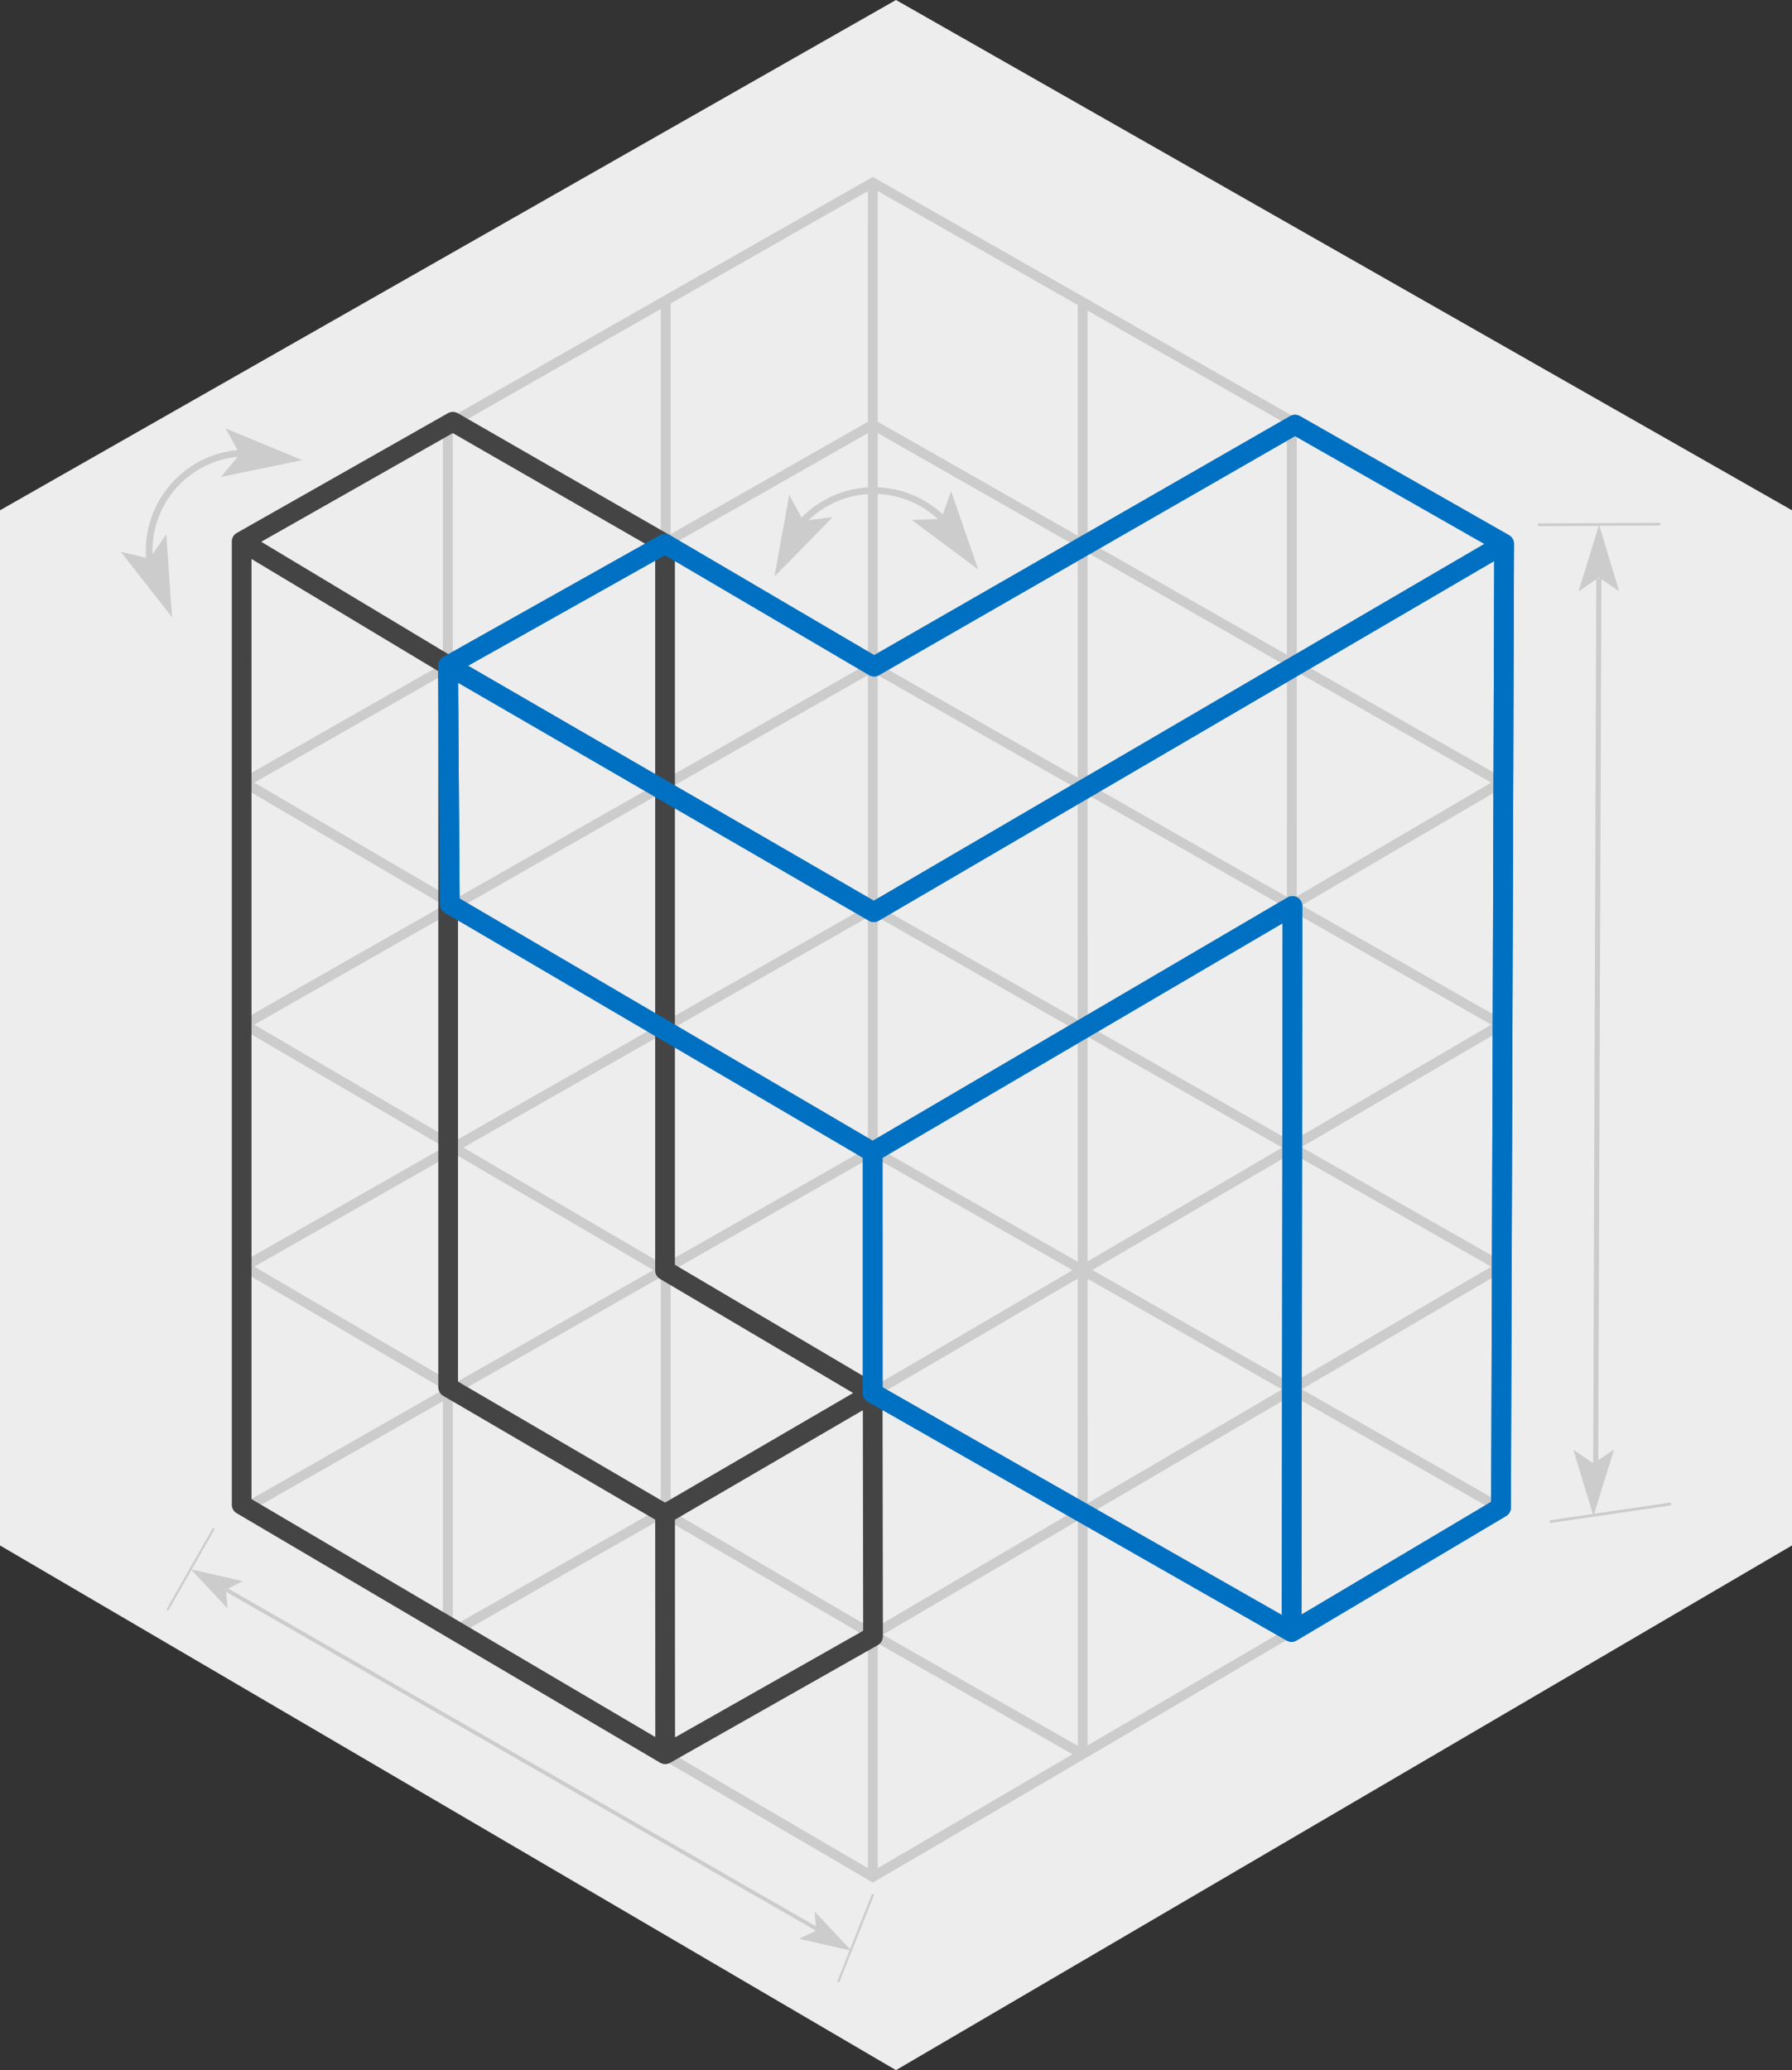
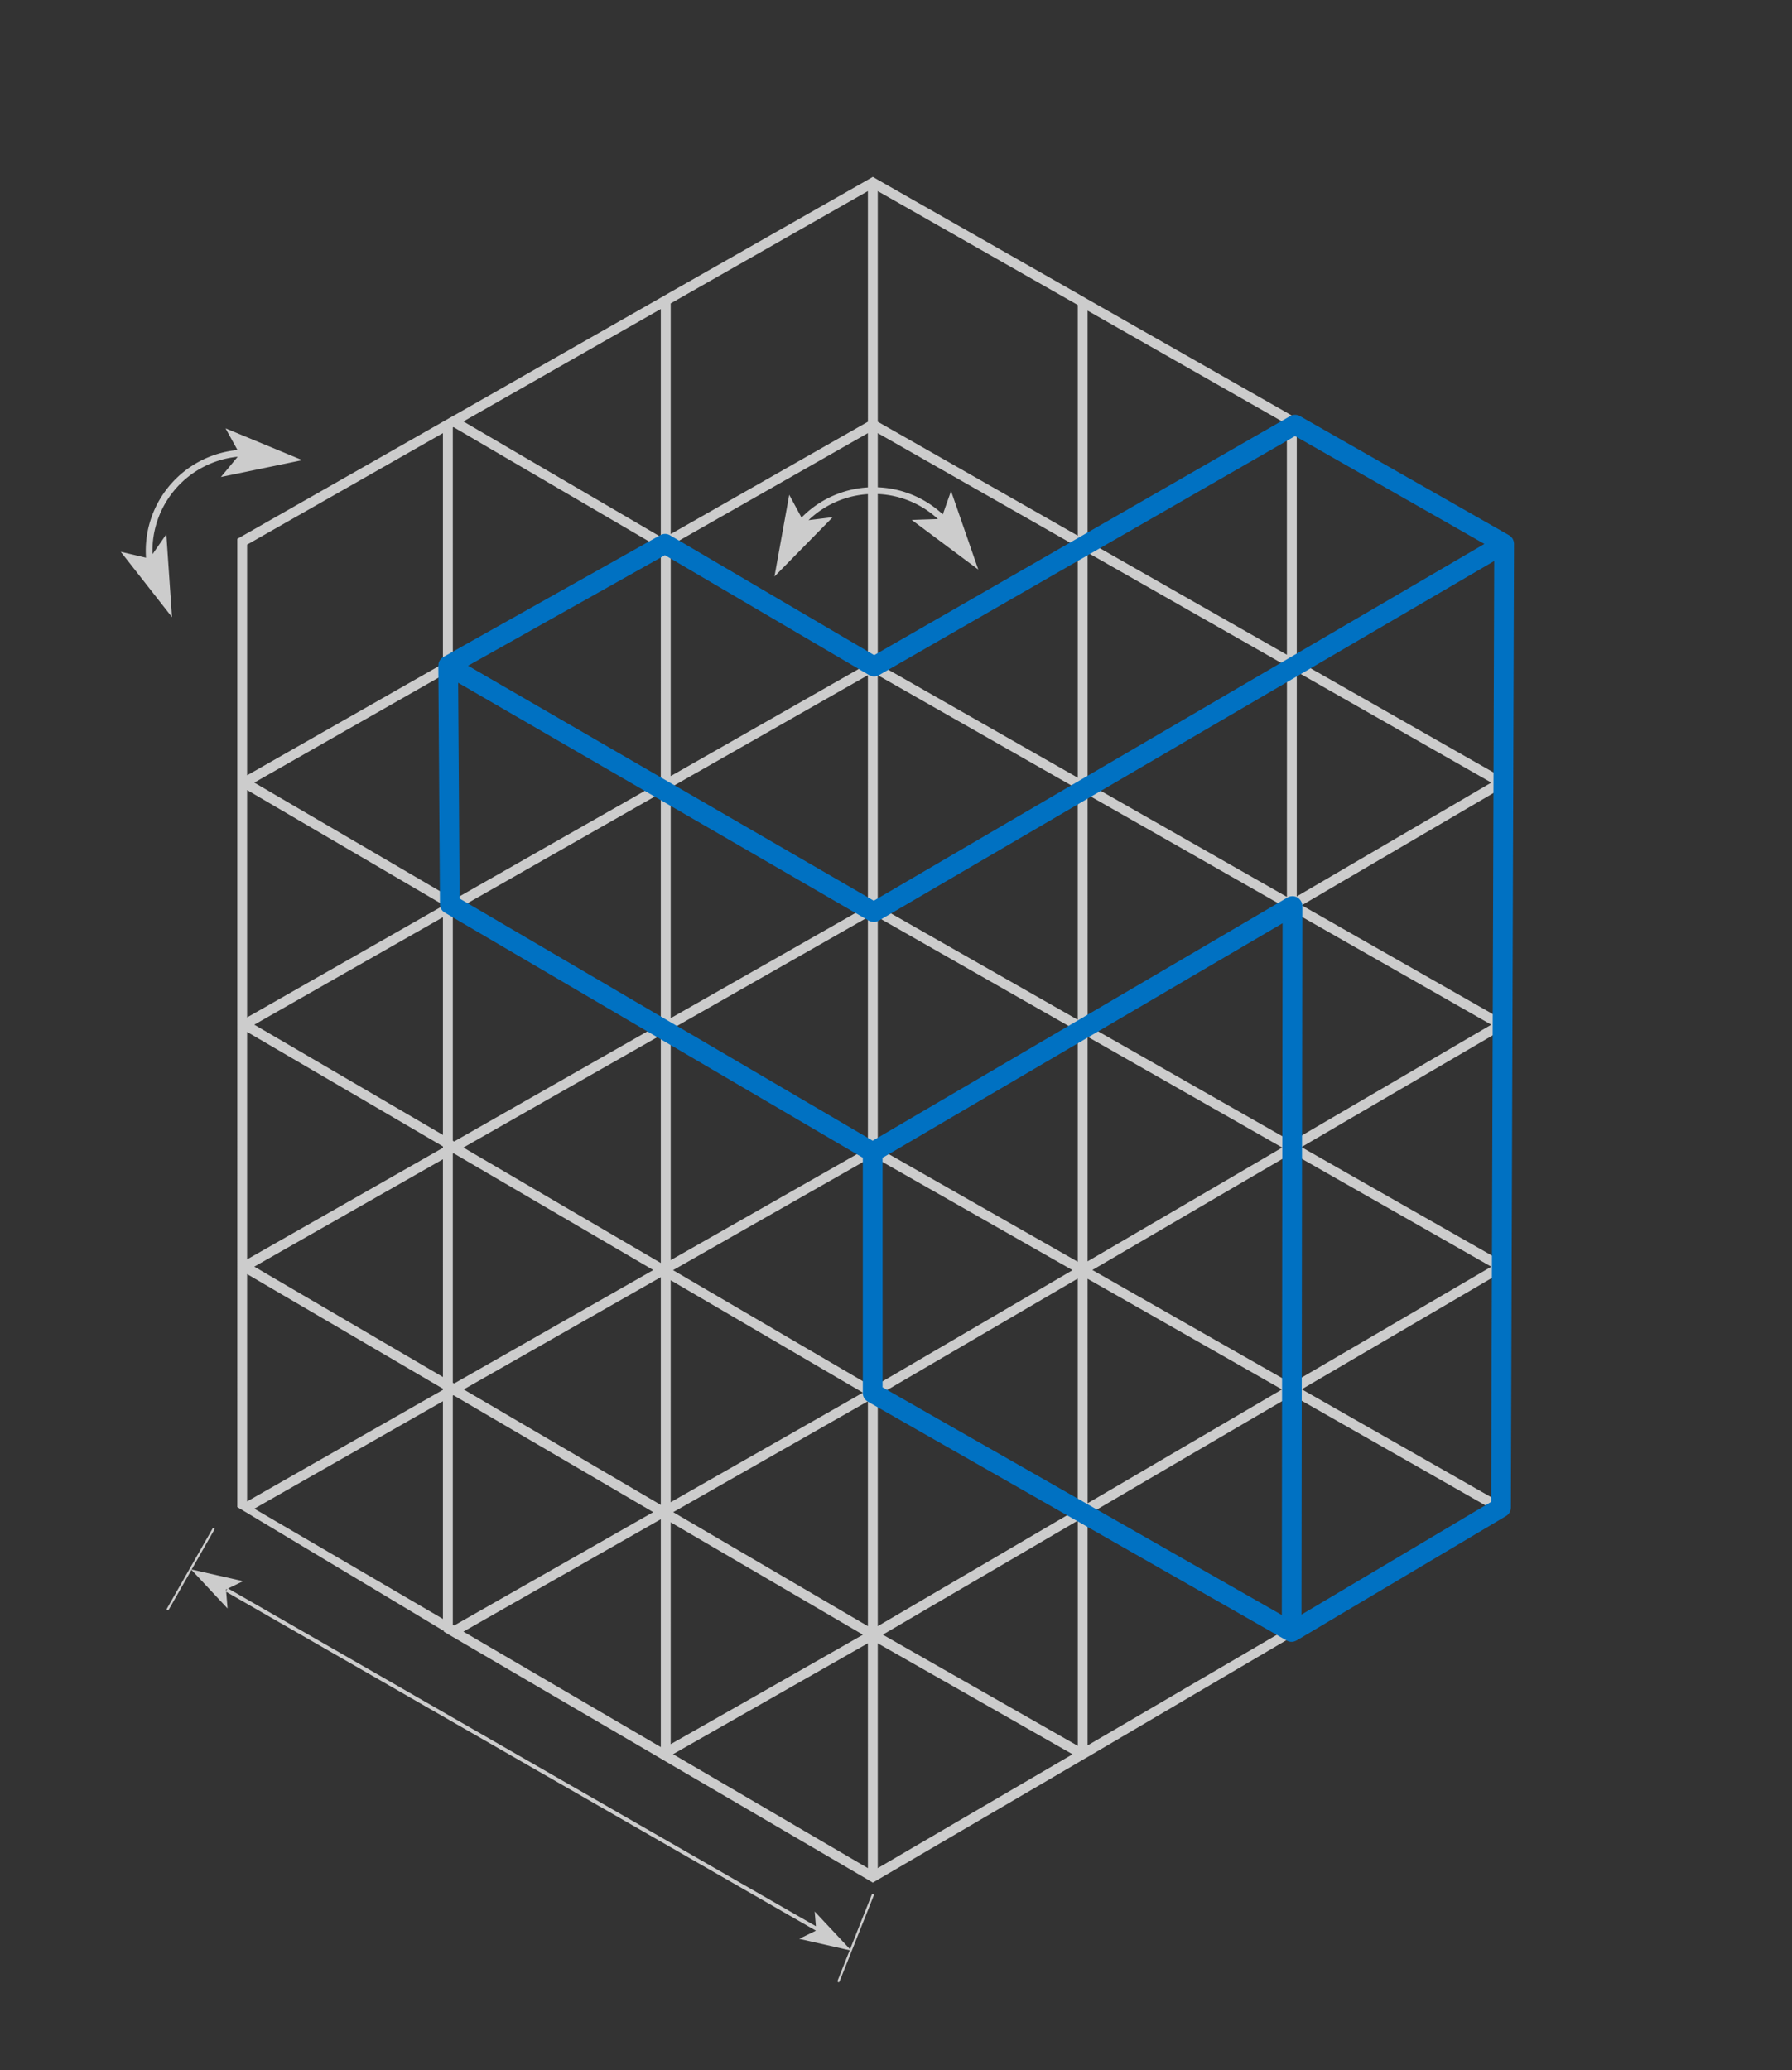
<svg xmlns="http://www.w3.org/2000/svg" viewBox="0 0 243.506 281.221">
  <rect x="0" y="0" width="243.506" height="281.221" fill="#333333" stroke="none" />
  <defs>
    <style>.a{fill:#ededed;}.b{fill:#ccc;}.c{fill:#444;}.d{fill:#0071c2;}</style>
  </defs>
  <g transform="translate(121.753 140.61)">
    <g transform="translate(-121.753 -140.611)">
-       <path class="a" d="M0,209.943V69.321L121.752,0,243.506,69.321V209.943L121.752,281.221Z" />
      <path class="b" d="M204.727,173.258V73.075l-1.332-.764-27.19-15.477-.629-.358-.707-.412L147.788,40.656l-1.336-.769L119.273,24.418l-.668-.388-.673.388-26.8,15.251-1.344.77L61.633,56.476l-.1.051-1.342.764L33.577,72.446l-1.34.764V204.726l27.951,16.76.17.106-.076.047,1.248.731,27.241,15.923,1.022.6.319.188,1.025.6,26.795,15.669.333.2.34.2.668-.393,27.179-15.893.64-.382.7-.4.644-.378,28.417-16.7L203.4,206.071l.6-.353.733-.431V173.258ZM61.709,220.82l-.179-.1V189.587l.093-.047,5.165,3.024,21.983,12.858-.434.239ZM33.577,140.182l26.611,15.552v.193L33.577,171.083ZM61.53,58.075l.093-.051,5.165,3.023L88.771,73.894,61.633,89.351l-.1.059ZM119.273,25.96l27.179,15.473V72.768L119.273,57.291ZM203.4,170.948,176.849,155.83,203.4,140.317Zm-28.526,49.517L148.44,205.422l20.13-11.784,6.3-3.677Zm-28.417,16.7-26.5-15.1,26.5-15.492ZM119.273,58.84l26.471,15.072-26.471,15.48ZM91.137,75.278,117.26,90.553,91.137,105.431Zm83.732,81.8v30.5l-26.434-15.051,20.13-11.768Zm-55.6-65.361,26.471,15.074-26.471,15.482Zm27.179,112.566-26.5-15.1,26.5-15.49Zm-28.52-46.8V188.03L91.457,172.548Zm28.52-18.952-26.5-15.087,26.5-15.5ZM119.273,124.6l20.98,11.951,5.469,3.116-26.449,15.482Zm0,32.883,26.471,15.066L119.273,188.03Zm28.515-49.523L174.2,122.994l-26.407,15.461ZM117.932,124.6v30.549L91.479,139.666Zm28.52,46.806-26.5-15.089,26.5-15.5Zm-28.52-49.13L91.457,106.793l26.475-15.074Zm-26.795,51.64L117.26,189.19,91.137,204.068Zm26.795,16.44v30.551L91.479,205.422Zm1.341,0,20.98,11.95,5.469,3.117-26.449,15.484Zm27.179-84.707-26.5-15.1,26.5-15.5Zm-29.192,17.8L91.137,138.314V108.162Zm-26.123,17.6,26.123,15.273L91.137,171.187Zm56.651,32.67L174.2,188.75l-26.407,15.461ZM166.533,160.4l-18.745,10.95V140.839l26.445,15.052Zm8.336-5.691L148.435,139.66l20.13-11.776,6.3-3.679ZM89.793,138.681,63.01,122.994l26.783-15.253Zm0,34.816v30.938L63.01,188.75Zm57.995-67.9V75.078L174.24,90.137l-6.251,3.656ZM61.53,123.84l.093-.06,5.165,3.028L88.771,139.66l-.434.247L61.709,155.066l-.179-.1Zm28.263,16.786v30.949L68.95,159.391l-5.981-3.5Zm86.412,46.9v-30.5l26.437,15.051Zm0-63.377L202.642,139.2l-26.437,15.455Zm-1.336-2.311-26.434-15.051,21.7-12.7,4.739-2.774Zm0-32.889L148.435,73.894l20.13-11.763,6.3-3.688Zm-8.336-27.182L147.788,72.716V42.2l26.445,15.058Zm-76.74,44.058-22.57-13.2-4.254-2.488L89.793,74.86ZM60.188,124.6v29.578L34.556,139.2Zm1.435,32.062,5.165,3.02,21.983,12.85L86.9,173.6,61.709,187.943l-.179-.1V156.714Zm-1.435,30.4L34.556,172.069l25.632-14.587ZM203.4,138.075l-26.512-15.094L203.4,107.459Zm-27.19-16.3V91.255l26.437,15.06ZM117.932,89.392,91.457,73.912,117.932,58.84ZM89.793,72.94,68.95,60.753l-5.981-3.5L89.793,41.979ZM61.623,90.9l3.3,1.936,23.85,13.948-27.062,15.4-.179-.1V90.957Zm-1.435,30.4L34.556,106.315l25.632-14.6ZM33.577,107.324,60.188,122.9v.15L33.577,138.21Zm0,65.756,26.611,15.572v.155L33.577,203.964Zm57.56,63.858V206.8l26.123,15.27-15.24,8.681ZM203.4,203.829l-26.512-15.1,26.512-15.52Zm0-98.637L176.21,89.715V58.384L203.4,73.853Zm-85.463-47.9-26.8,15.259V41.218L117.932,25.96ZM60.188,58.84V90.172L33.577,105.327V73.988ZM34.556,204.95l25.632-14.6v29.574Zm28.413,16.7,26.824-15.268v30.951ZM91.457,238.3l17.662-10.053,8.813-5.016V253.78Zm27.816,15.478V223.238l13.307,7.572,13.164,7.5Zm28.515-16.671V206.6l26.445,15.051ZM176.205,220.4V189.9l26.437,15.049Z" />
-       <path class="c" d="M119.924,189.236a1.334,1.334,0,0,0-.66-1.148h0L91.71,171.816V73.871a1.339,1.339,0,0,0-.672-1.16L62.2,56.13a1.36,1.36,0,0,0-1.331,0L32.179,72.4h0a1.346,1.346,0,0,0-.679,1.166V204.411a1.331,1.331,0,0,0,.662,1.154l57.549,33.9h.006a.984.984,0,0,0,.247.106.753.753,0,0,0,.077.033,1.367,1.367,0,0,0,.35.045,1.3,1.3,0,0,0,.338-.045.734.734,0,0,0,.086-.033,1.524,1.524,0,0,0,.236-.094l28.241-16a1.356,1.356,0,0,0,.682-1.168Zm-58.4-130.4L89.03,74.647v97.934a1.342,1.342,0,0,0,.656,1.155l26.243,15.5L90.37,204.122,62.237,187.688V90.421a1.348,1.348,0,0,0-.649-1.152L35.5,73.6Zm-27.347,17.1,25.38,15.241v97.278a1.35,1.35,0,0,0,.663,1.16l28.812,16.828.013,29.529L34.177,203.647Zm57.55,160.08-.013-22.342v-7.231l25.535-14.871.041,29.959Z" />
-       <path class="d" d="M205.735,73.865a.948.948,0,0,0-.026-.174.918.918,0,0,0-.026-.168.656.656,0,0,0-.064-.164,1.057,1.057,0,0,0-.067-.157,1.356,1.356,0,0,0-.1-.135,1.1,1.1,0,0,0-.113-.14.947.947,0,0,0-.123-.1,1.7,1.7,0,0,0-.154-.114h0L176.644,56.529a1.354,1.354,0,0,0-1.336,0L118.788,89,91.05,72.719a1.343,1.343,0,0,0-1.334-.016L60.241,89.25h0l-.012,0a1.187,1.187,0,0,0-.128.1,1.011,1.011,0,0,0-.143.111,1.059,1.059,0,0,0-.1.129.905.905,0,0,0-.116.147,1.286,1.286,0,0,0-.062.153,1.011,1.011,0,0,0-.071.167,1.468,1.468,0,0,0-.025.178,1.261,1.261,0,0,0-.022.165v.017l.221,32.417a1.337,1.337,0,0,0,.66,1.145l56.8,33.294V189.24a1.339,1.339,0,0,0,.676,1.164l56.926,32.456a1.328,1.328,0,0,0,.662.176,1.141,1.141,0,0,0,.348-.049c.034-.01.064-.025.094-.037a1.058,1.058,0,0,0,.232-.1h.007l28.47-16.907a1.349,1.349,0,0,0,.651-1.148l.423-130.917v-.013ZM90.356,75.42,118.1,91.709a1.334,1.334,0,0,0,1.346.006L175.978,59.24l25.729,14.651-82.971,48.471L63.6,90.44Zm29.568,81.864,54.355-31.86-.1,93.967-54.25-30.929Zm56.926,62.054.116-96.256a1.348,1.348,0,0,0-.674-1.162,1.266,1.266,0,0,0-.329-.135.117.117,0,0,1-.045-.006,1.352,1.352,0,0,0-.292-.037h-.007c-.026,0-.06.008-.09.01a1.409,1.409,0,0,0-.259.037,1.222,1.222,0,0,0-.325.137l-56.361,33.037-56.129-32.9-.2-29.311,55.811,32.321a1.36,1.36,0,0,0,.329.133.736.736,0,0,0,.14.021,1.576,1.576,0,0,0,.2.026,1.365,1.365,0,0,0,.346-.047h0a1.42,1.42,0,0,0,.328-.137l83.632-48.857-.415,127.81Z" />
-       <path class="b" d="M227.092,204.3l-.007-.01a.173.173,0,0,0-.2-.155l-10.26,1.5,2.706-8.747-2.152,1.479.427-119.688,2.421,1.651-2.7-8.9,8.115-.043a.187.187,0,0,0,.187-.181V71.2a.182.182,0,0,0-.187-.18L209.13,71.1a.182.182,0,0,0-.183.188V71.3a.171.171,0,0,0,.18.18l8.114-.037-2.758,8.92,2.429-1.668-.427,120.07-2.7-1.831,2.65,8.733-5.712.839a.169.169,0,0,0-.154.2v.019a.185.185,0,0,0,.206.157l16.163-2.366a.185.185,0,0,0,.153-.207M217.267,78.448l.2.137h-.4Z" />
      <path class="b" d="M118.638,257.315h0a.14.14,0,0,0-.182.07L115.51,264.8l-4.808-5.128.165,2L30.993,215.789l2.034-.992-6.986-1.587,3.1-5.434a.138.138,0,0,0-.057-.188l-.005-.008a.129.129,0,0,0-.187.053l-6.227,10.915a.145.145,0,0,0,.052.2h.01a.134.134,0,0,0,.189-.051l3.1-5.439,4.906,5.251-.184-2.265,80.133,46.033-2.276,1.107,6.862,1.554-1.642,4.135a.148.148,0,0,0,.08.188l.01.008a.136.136,0,0,0,.178-.09l4.648-11.679a.148.148,0,0,0-.084-.186M30.7,215.928l.17-.086-.153.273Z" />
      <path class="b" d="M105.238,78.322l7.913-8.061-3.281.4a12.828,12.828,0,0,1,17.579-.15l-3.562.12,9.046,6.743-3.7-10.668-1.119,3.175a13.753,13.753,0,0,0-19.2.433l-1.669-3.1Z" />
      <path class="b" d="M23.372,83.839,22.6,72.578l-1.876,2.708A12.838,12.838,0,0,1,32.3,62.049L30.019,64.8l11.057-2.29-10.43-4.32,1.625,2.945A13.752,13.752,0,0,0,19.84,75.765l-3.43-.807Z" />
      <path class="d" d="M205.735,73.865a.948.948,0,0,0-.026-.174.918.918,0,0,0-.026-.168.656.656,0,0,0-.064-.164,1.057,1.057,0,0,0-.067-.157,1.356,1.356,0,0,0-.1-.135,1.1,1.1,0,0,0-.113-.14.947.947,0,0,0-.123-.1,1.7,1.7,0,0,0-.154-.114h0L176.644,56.529a1.354,1.354,0,0,0-1.336,0L118.788,89,91.05,72.719a1.343,1.343,0,0,0-1.334-.016L60.241,89.25h0l-.012,0a1.187,1.187,0,0,0-.128.1,1.011,1.011,0,0,0-.143.111,1.059,1.059,0,0,0-.1.129.905.905,0,0,0-.116.147,1.286,1.286,0,0,0-.062.153,1.011,1.011,0,0,0-.071.167,1.468,1.468,0,0,0-.025.178,1.261,1.261,0,0,0-.022.165v.017l.221,32.417a1.337,1.337,0,0,0,.66,1.145l56.8,33.294V189.24a1.339,1.339,0,0,0,.676,1.164l56.926,32.456a1.328,1.328,0,0,0,.662.176,1.141,1.141,0,0,0,.348-.049c.034-.01.064-.025.094-.037a1.058,1.058,0,0,0,.232-.1h.007l28.47-16.907a1.349,1.349,0,0,0,.651-1.148l.423-130.917v-.013ZM90.356,75.42,118.1,91.709a1.334,1.334,0,0,0,1.346.006L175.978,59.24l25.729,14.651-82.971,48.471L63.6,90.44Zm29.568,81.864,54.355-31.86-.1,93.967-54.25-30.929Zm56.926,62.054.116-96.256a1.348,1.348,0,0,0-.674-1.162,1.266,1.266,0,0,0-.329-.135.117.117,0,0,1-.045-.006,1.352,1.352,0,0,0-.292-.037h-.007c-.026,0-.06.008-.09.01a1.409,1.409,0,0,0-.259.037,1.222,1.222,0,0,0-.325.137l-56.361,33.037-56.129-32.9-.2-29.311,55.811,32.321a1.36,1.36,0,0,0,.329.133.736.736,0,0,0,.14.021,1.576,1.576,0,0,0,.2.026,1.365,1.365,0,0,0,.346-.047h0a1.42,1.42,0,0,0,.328-.137l83.632-48.857-.415,127.81Z" />
    </g>
  </g>
</svg>